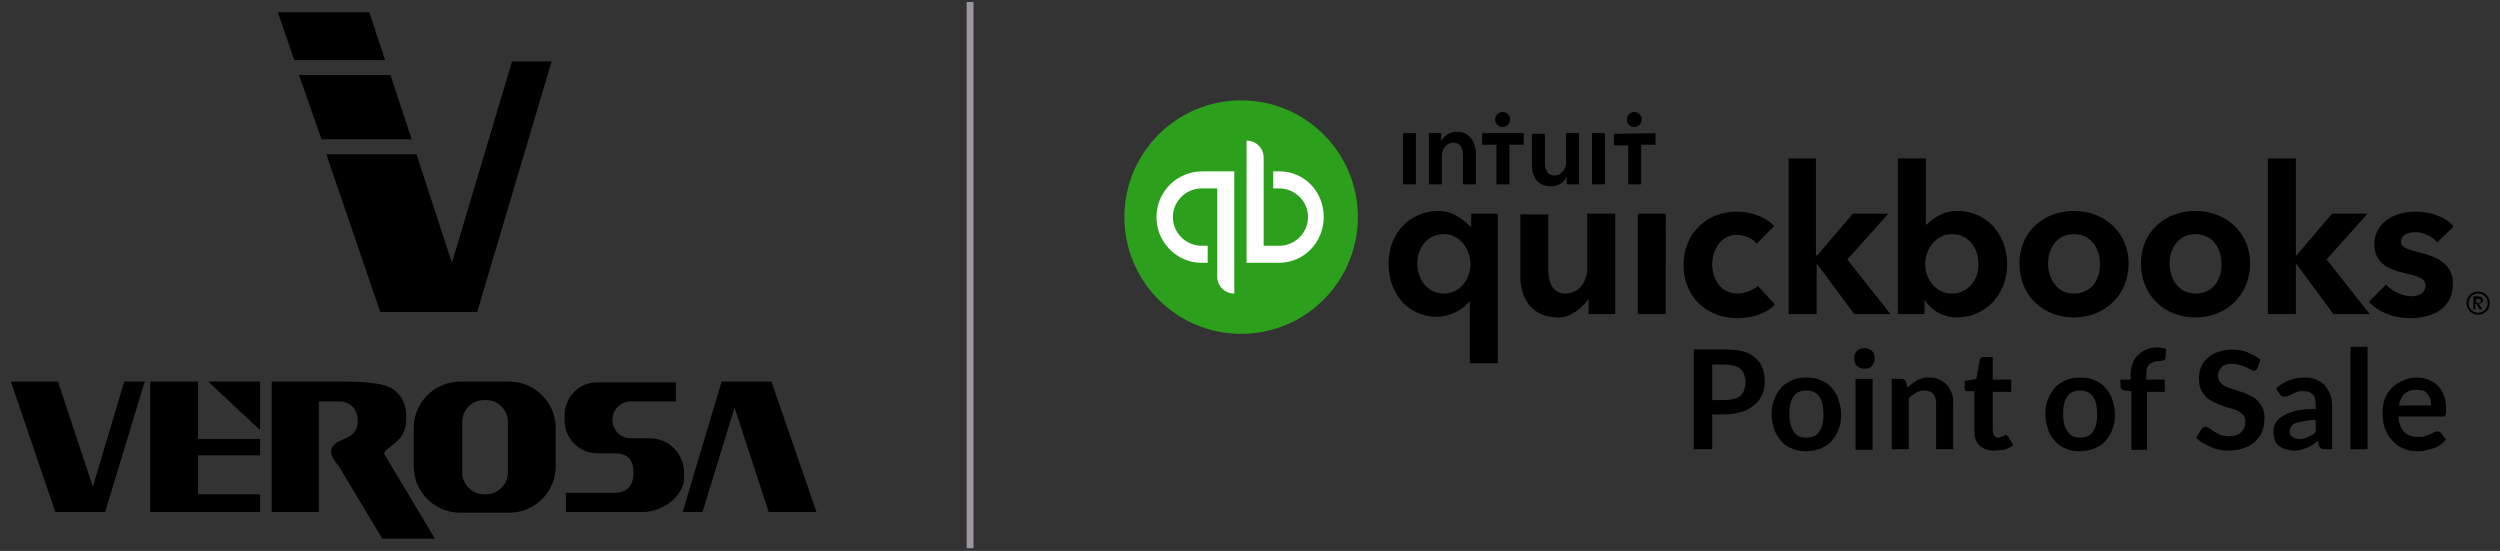
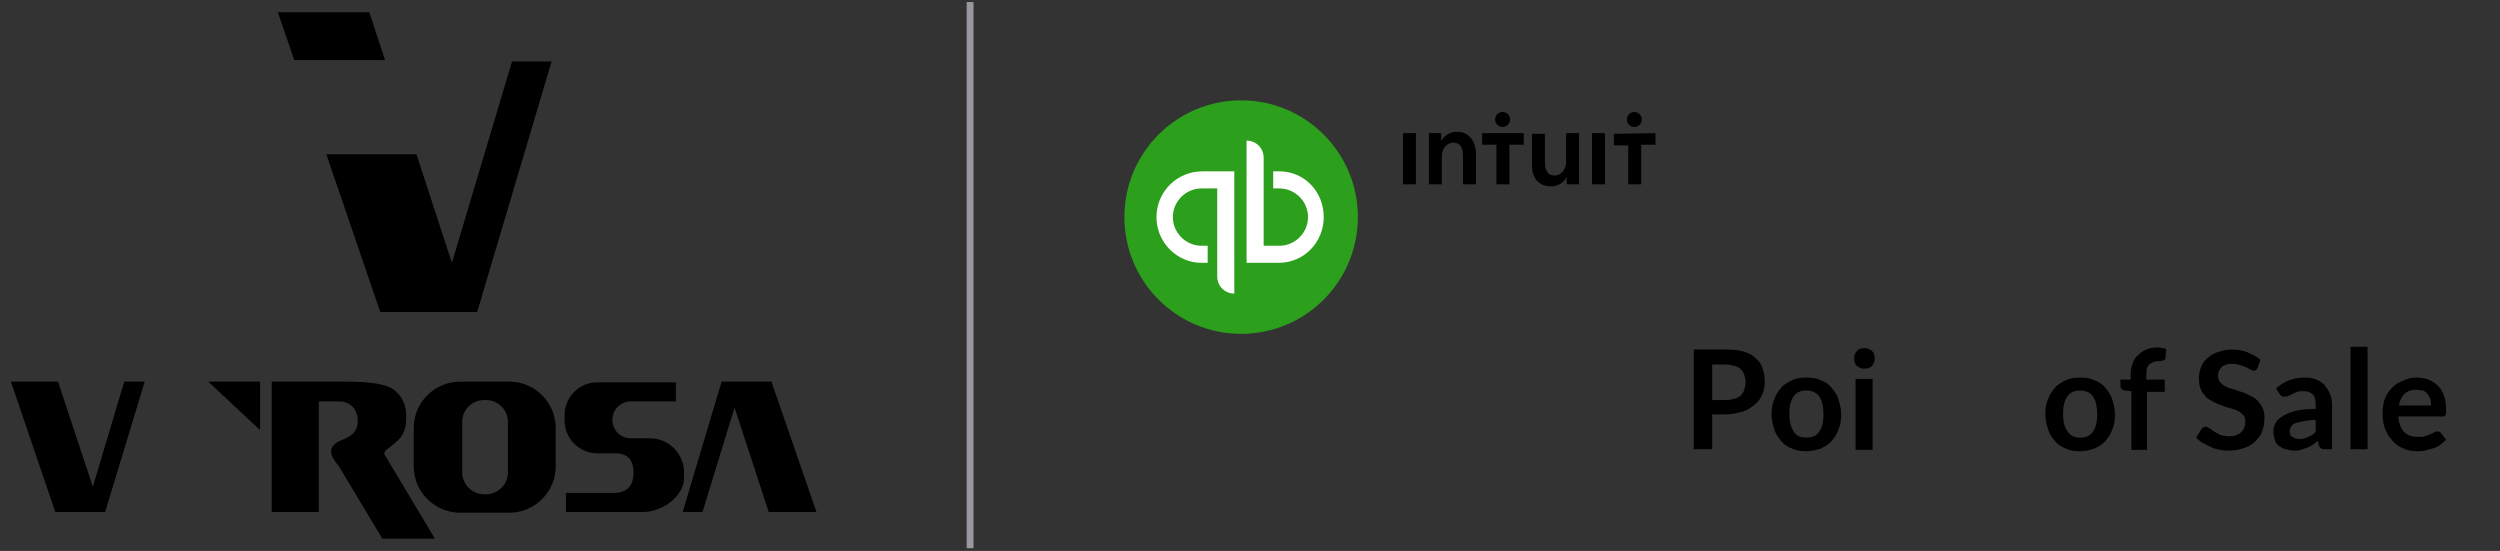
<svg xmlns="http://www.w3.org/2000/svg" version="1.1" x="0px" y="0px" viewBox="0 0 366.2 80.7" style="enable-background:new 0 0 366.2 80.7;" xml:space="preserve">
  <rect x="0" y="0" width="366.2" height="80.7" fill="#333333" stroke="none" />
  <style type="text/css">
	.st0{fill:#414042;}
	.st1{fill:#00AA5C;}
	.st2{fill:#476AB3;}
	.st3{fill:#82B0DA;}
	.st4{fill:#FFFFFF;}
	.st5{fill-rule:evenodd;clip-rule:evenodd;fill:none;stroke:#9B96A0;stroke-miterlimit:10;}
	.st6{fill-rule:evenodd;clip-rule:evenodd;fill:#00467F;}
	.st7{fill-rule:evenodd;clip-rule:evenodd;fill:#B9C7D4;}
	.st8{fill:#F26322;}
	.st9{fill:#4D4D4D;}
	.st10{fill:url(#SVGID_1_);}
	.st11{fill:url(#SVGID_00000037667662566395978280000000296805478461111693_);}
	.st12{fill:#0C94D2;}
	.st13{fill:url(#SVGID_00000077308138436286423590000002334037123474070415_);}
	.st14{fill:#187CB7;}
	.st15{clip-path:url(#SVGID_00000124846904678954834440000015530836466011557510_);}
	.st16{fill:#005386;}
	.st17{fill:#939598;}
	.st18{fill:#3FAE2A;}
	.st19{fill:#0071B1;}
	.st20{fill:#09B049;}
	.st21{fill:#026AA5;}
	.st22{fill:#016AA5;}
	.st23{fill:#7C706D;}
	.st24{fill:#7F7370;}
	.st25{fill:#B1AEB1;}
	.st26{fill:#F9FBFD;}
	.st27{fill:#FBFDFE;}
	.st28{fill-rule:evenodd;clip-rule:evenodd;fill:#0F9BD7;}
	.st29{fill:#629E5A;}
	.st30{fill:#2D312F;}
	.st31{fill:#1FC0E7;}
	.st32{fill:#4799EB;}
	.st33{fill:#2929AF;}
	.st34{fill:#025064;}
	.st35{fill:#4F3E89;}
	.st36{fill:#FFAF00;}
	.st37{fill:#00ACE6;}
	.st38{fill:#0D1130;}
	.st39{fill:#49C8F5;}
	.st40{fill:#012050;}
	.st41{fill-rule:evenodd;clip-rule:evenodd;fill:#61B6E6;}
	.st42{fill:#61B6E6;}
	.st43{fill-rule:evenodd;clip-rule:evenodd;fill:#FFFFFF;}
	.st44{fill:#1E76F7;}
	.st45{fill:#090304;}
	.st46{fill-rule:evenodd;clip-rule:evenodd;}
	.st47{fill-rule:evenodd;clip-rule:evenodd;fill:#2CA01C;}
	.st48{fill:#B2B3B3;}
	.st49{fill:#0F82FC;}
	.st50{fill-rule:evenodd;clip-rule:evenodd;fill:#9C5C8F;}
	.st51{fill:#BFBFBF;}
	.st52{fill:#5CBDAA;}
	.st53{fill:#4FA191;}
</style>
  <g id="Layer_1">
</g>
  <g id="logos">
</g>
  <g id="Layer_7">
    <g>
      <g>
        <polygon points="1.6,55.9 8.5,55.9 13.6,71.3 18.2,55.9 21.2,55.9 15.4,75 8.1,75    " />
        <g>
          <polygon points="56.4,8.8 54.1,1.8 40.7,1.8 43.1,8.8     " />
-           <polygon points="57.2,11 43.8,11 47.1,20.4 60.3,20.4     " />
          <polygon points="75,9 66.2,38.5 61,22.6 47.8,22.6 55.7,45.7 69.9,45.7 80.8,9     " />
        </g>
        <polygon points="119.6,75 112.6,75 107.6,59.7 102.9,75 100,75 105.7,55.9 113,55.9    " />
        <path d="M56.4,66.7l7.3,12.2h-7.7l-6.3-10.5c-0.3-0.5-1.2-1.3-1.2-2.3c0-1,1.2-1.5,1.7-1.7c0.4-0.2,2.2-0.7,2.2-2.7     c0-2-1.3-2.9-2.7-2.9h-3V75h-6.9V55.9h10.6c1.6,0,5.8,0,7.3,1.2c1.7,1.4,1.8,2.8,1.8,4.3c0,1.4-0.5,2.4-1.1,3     c-0.4,0.4-1.3,1.1-1.8,1.5C56.3,66.1,56.2,66.5,56.4,66.7z" />
-         <polygon points="38.1,66.7 38.1,64.3 29,64.3 29,55.9 22,55.9 22,75 28.2,75 29,75 38.1,75 38.1,72.4 29,72.4 29,66.7    " />
        <polygon points="38.1,63 38.1,55.9 30.5,55.9    " />
        <path d="M74.6,55.9h-7.2c-3.7,0-6.8,3-6.8,6.8v5.6c0,3.7,3,6.8,6.8,6.8h7.2c3.7,0,6.8-3,6.8-6.8v-5.6     C81.4,59,78.4,55.9,74.6,55.9z M74.4,69.2c0,1.8-1.5,3.2-3.2,3.2h-0.3c-1.8,0-3.2-1.5-3.2-3.2v-7.4c0-1.8,1.5-3.2,3.2-3.2h0.3     c1.8,0,3.2,1.5,3.2,3.2V69.2z" />
        <path d="M95.2,64.2h-0.9h-1.9c-1.5,0-2.7-1.2-2.7-2.7v0c0-1.5,1.2-2.7,2.7-2.7h3.7c0.1,0,0.1,0,0.2,0c0,0,0,0,0,0H99v-2.8H92     c0,0,0,0,0,0h-4.5c-2.7,0-4.8,2.2-4.8,4.8v0.8c0,2.7,2.2,4.8,4.8,4.8h0.2h2.3c2.3,0,2.8,1.3,2.8,2.9v0c0,1.5-0.7,2.9-2.8,2.9     h-7.1V75h6.9c0.2,0,0.5,0,0.7,0h3.7c2.8,0,6-2.3,6-5v-0.8C100.2,66.5,98,64.2,95.2,64.2z" />
      </g>
      <line class="st5" x1="142.1" y1="0.3" x2="142.1" y2="80.3" />
      <g>
        <g>
          <path d="M250.8,60.7v5.1h-2.7V51.2h4.8c1,0,1.8,0.1,2.5,0.3c0.7,0.2,1.3,0.5,1.8,1c0.5,0.4,0.8,0.9,1,1.5      c0.2,0.6,0.3,1.2,0.3,1.9c0,0.7-0.1,1.4-0.4,1.9c-0.2,0.6-0.6,1.1-1.1,1.5c-0.5,0.4-1.1,0.8-1.8,1c-0.7,0.2-1.5,0.4-2.5,0.4      H250.8z M250.8,58.6h2c0.5,0,0.9-0.1,1.3-0.2c0.4-0.1,0.7-0.3,0.9-0.5c0.2-0.2,0.4-0.5,0.5-0.8c0.1-0.3,0.2-0.7,0.2-1.1      c0-0.4-0.1-0.7-0.2-1.1c-0.1-0.3-0.3-0.6-0.5-0.8c-0.2-0.2-0.5-0.4-0.9-0.5c-0.4-0.1-0.8-0.2-1.3-0.2h-2V58.6z" />
          <path d="M264.6,55.3c0.8,0,1.5,0.1,2.1,0.4c0.6,0.2,1.2,0.6,1.6,1.1c0.4,0.5,0.8,1,1,1.7c0.2,0.7,0.4,1.4,0.4,2.2      c0,0.8-0.1,1.6-0.4,2.2c-0.2,0.7-0.6,1.2-1,1.7c-0.4,0.5-1,0.8-1.6,1.1c-0.6,0.2-1.3,0.4-2.1,0.4s-1.5-0.1-2.1-0.4      c-0.6-0.2-1.2-0.6-1.6-1.1c-0.4-0.5-0.8-1-1-1.7c-0.2-0.7-0.4-1.4-0.4-2.2c0-0.8,0.1-1.6,0.4-2.2c0.2-0.7,0.6-1.2,1-1.7      c0.4-0.5,1-0.8,1.6-1.1C263.1,55.4,263.8,55.3,264.6,55.3z M264.6,64.1c0.9,0,1.5-0.3,1.9-0.9c0.4-0.6,0.6-1.4,0.6-2.5      c0-1.1-0.2-2-0.6-2.6c-0.4-0.6-1.1-0.9-1.9-0.9c-0.9,0-1.5,0.3-1.9,0.9c-0.4,0.6-0.6,1.4-0.6,2.5c0,1.1,0.2,2,0.6,2.5      C263,63.8,263.7,64.1,264.6,64.1z" />
          <path d="M274.6,52.5c0,0.2,0,0.4-0.1,0.6c-0.1,0.2-0.2,0.4-0.3,0.5c-0.1,0.1-0.3,0.3-0.5,0.3c-0.2,0.1-0.4,0.1-0.6,0.1      c-0.2,0-0.4,0-0.6-0.1c-0.2-0.1-0.4-0.2-0.5-0.3s-0.3-0.3-0.3-0.5c-0.1-0.2-0.1-0.4-0.1-0.6c0-0.2,0-0.4,0.1-0.6      c0.1-0.2,0.2-0.4,0.3-0.5c0.1-0.1,0.3-0.3,0.5-0.3c0.2-0.1,0.4-0.1,0.6-0.1c0.2,0,0.4,0,0.6,0.1c0.2,0.1,0.4,0.2,0.5,0.3      c0.1,0.1,0.3,0.3,0.3,0.5C274.6,52,274.6,52.2,274.6,52.5z M274.3,55.5v10.4h-2.5V55.5H274.3z" />
-           <path d="M277.1,65.8V55.5h1.5c0.3,0,0.5,0.2,0.6,0.5l0.2,0.8c0.2-0.2,0.4-0.4,0.7-0.6c0.2-0.2,0.5-0.3,0.7-0.5      c0.3-0.1,0.5-0.2,0.8-0.3c0.3-0.1,0.6-0.1,1-0.1c0.6,0,1.1,0.1,1.5,0.3s0.8,0.5,1.1,0.8c0.3,0.3,0.5,0.8,0.7,1.2      c0.2,0.5,0.2,1,0.2,1.6v6.6h-2.5v-6.6c0-0.6-0.1-1.1-0.4-1.5c-0.3-0.3-0.7-0.5-1.3-0.5c-0.4,0-0.8,0.1-1.2,0.3      c-0.4,0.2-0.7,0.5-1.1,0.8v7.5H277.1z" />
-           <path d="M292,66c-0.9,0-1.6-0.3-2.1-0.8c-0.5-0.5-0.7-1.2-0.7-2.1v-5.8h-1c-0.1,0-0.3,0-0.3-0.1c-0.1-0.1-0.1-0.2-0.1-0.4v-1      l1.7-0.3l0.5-2.8c0-0.1,0.1-0.2,0.2-0.3c0.1-0.1,0.2-0.1,0.4-0.1h1.3v3.3h2.7v1.8h-2.7V63c0,0.3,0.1,0.6,0.2,0.8      c0.2,0.2,0.4,0.3,0.6,0.3c0.2,0,0.3,0,0.4-0.1c0.1,0,0.2-0.1,0.3-0.1c0.1,0,0.1-0.1,0.2-0.1c0.1,0,0.1-0.1,0.2-0.1      c0.1,0,0.1,0,0.2,0.1c0,0,0.1,0.1,0.2,0.2l0.7,1.2c-0.4,0.3-0.8,0.5-1.3,0.7C293,65.9,292.5,66,292,66z" />
          <path d="M304.7,55.3c0.8,0,1.5,0.1,2.1,0.4c0.6,0.2,1.2,0.6,1.6,1.1c0.4,0.5,0.8,1,1,1.7c0.2,0.7,0.4,1.4,0.4,2.2      c0,0.8-0.1,1.6-0.4,2.2c-0.2,0.7-0.6,1.2-1,1.7c-0.4,0.5-1,0.8-1.6,1.1c-0.6,0.2-1.3,0.4-2.1,0.4c-0.8,0-1.5-0.1-2.1-0.4      c-0.6-0.2-1.2-0.6-1.6-1.1c-0.4-0.5-0.8-1-1-1.7c-0.2-0.7-0.4-1.4-0.4-2.2c0-0.8,0.1-1.6,0.4-2.2c0.2-0.7,0.6-1.2,1-1.7      c0.4-0.5,1-0.8,1.6-1.1C303.2,55.4,303.9,55.3,304.7,55.3z M304.7,64.1c0.9,0,1.5-0.3,1.9-0.9c0.4-0.6,0.6-1.4,0.6-2.5      c0-1.1-0.2-2-0.6-2.6c-0.4-0.6-1.1-0.9-1.9-0.9c-0.9,0-1.5,0.3-1.9,0.9c-0.4,0.6-0.6,1.4-0.6,2.5c0,1.1,0.2,2,0.6,2.5      C303.2,63.8,303.8,64.1,304.7,64.1z" />
          <path d="M312.2,65.8v-8.5l-0.9-0.1c-0.2,0-0.4-0.1-0.5-0.2c-0.1-0.1-0.2-0.2-0.2-0.4v-1h1.5v-0.8c0-0.6,0.1-1.1,0.3-1.6      c0.2-0.5,0.4-0.9,0.8-1.2c0.3-0.3,0.7-0.6,1.2-0.8c0.5-0.2,1-0.3,1.6-0.3c0.5,0,0.9,0.1,1.3,0.2l-0.1,1.3c0,0.2-0.1,0.3-0.3,0.4      c-0.2,0-0.4,0.1-0.6,0.1c-0.3,0-0.6,0-0.8,0.1c-0.2,0.1-0.4,0.2-0.6,0.3c-0.2,0.2-0.3,0.4-0.4,0.6c-0.1,0.3-0.1,0.6-0.1,1v0.7      h2.7v1.8h-2.6v8.5H312.2z" />
          <path d="M330.7,53.9c-0.1,0.1-0.2,0.3-0.3,0.3c-0.1,0.1-0.2,0.1-0.3,0.1c-0.1,0-0.3-0.1-0.5-0.2c-0.2-0.1-0.4-0.2-0.6-0.3      c-0.2-0.1-0.5-0.2-0.8-0.3c-0.3-0.1-0.7-0.2-1.1-0.2c-0.4,0-0.7,0-1,0.1c-0.3,0.1-0.5,0.2-0.7,0.4c-0.2,0.2-0.3,0.4-0.4,0.6      c-0.1,0.2-0.1,0.5-0.1,0.7c0,0.3,0.1,0.6,0.3,0.9c0.2,0.2,0.4,0.4,0.8,0.6c0.3,0.2,0.7,0.3,1.1,0.4c0.4,0.1,0.8,0.3,1.2,0.4      c0.4,0.1,0.8,0.3,1.2,0.5c0.4,0.2,0.8,0.4,1.1,0.7c0.3,0.3,0.6,0.7,0.8,1.1c0.2,0.4,0.3,0.9,0.3,1.5c0,0.7-0.1,1.3-0.3,1.9      c-0.2,0.6-0.6,1.1-1,1.5c-0.4,0.4-1,0.8-1.6,1c-0.6,0.2-1.3,0.4-2.2,0.4c-0.5,0-0.9,0-1.4-0.1c-0.5-0.1-0.9-0.2-1.3-0.4      c-0.4-0.2-0.8-0.4-1.2-0.6c-0.4-0.2-0.7-0.5-1-0.8l0.8-1.3c0.1-0.1,0.2-0.2,0.3-0.2c0.1-0.1,0.2-0.1,0.3-0.1      c0.2,0,0.3,0.1,0.5,0.2c0.2,0.1,0.4,0.3,0.7,0.5c0.3,0.2,0.6,0.3,0.9,0.5c0.4,0.1,0.8,0.2,1.3,0.2c0.8,0,1.4-0.2,1.8-0.6      c0.4-0.4,0.6-0.9,0.6-1.6c0-0.4-0.1-0.7-0.3-0.9c-0.2-0.2-0.4-0.4-0.8-0.6c-0.3-0.2-0.7-0.3-1.1-0.4c-0.4-0.1-0.8-0.2-1.2-0.4      c-0.4-0.1-0.8-0.3-1.2-0.5c-0.4-0.2-0.8-0.4-1.1-0.7c-0.3-0.3-0.6-0.7-0.8-1.1s-0.3-1-0.3-1.7c0-0.5,0.1-1.1,0.3-1.6      c0.2-0.5,0.5-1,0.9-1.3c0.4-0.4,0.9-0.7,1.5-0.9c0.6-0.2,1.3-0.4,2-0.4c0.9,0,1.7,0.1,2.4,0.4c0.7,0.3,1.3,0.6,1.9,1.1      L330.7,53.9z" />
          <path d="M341.7,65.8h-1.1c-0.2,0-0.4,0-0.6-0.1c-0.1-0.1-0.2-0.2-0.3-0.4l-0.2-0.7c-0.3,0.2-0.5,0.4-0.8,0.6      c-0.3,0.2-0.5,0.3-0.8,0.4c-0.3,0.1-0.6,0.2-0.9,0.3c-0.3,0.1-0.6,0.1-1,0.1c-0.4,0-0.8-0.1-1.2-0.2c-0.4-0.1-0.7-0.3-1-0.5      c-0.3-0.2-0.5-0.5-0.6-0.9c-0.1-0.3-0.2-0.8-0.2-1.2c0-0.4,0.1-0.8,0.3-1.2s0.5-0.7,1-1c0.5-0.3,1.1-0.6,1.9-0.8      c0.8-0.2,1.8-0.3,3-0.3v-0.6c0-0.7-0.1-1.2-0.4-1.5c-0.3-0.3-0.7-0.5-1.3-0.5c-0.4,0-0.7,0-1,0.1c-0.3,0.1-0.5,0.2-0.7,0.3      c-0.2,0.1-0.4,0.2-0.6,0.3c-0.2,0.1-0.4,0.1-0.6,0.1c-0.2,0-0.3,0-0.4-0.1c-0.1-0.1-0.2-0.2-0.3-0.3l-0.5-0.8      c1.2-1.1,2.6-1.6,4.3-1.6c0.6,0,1.1,0.1,1.6,0.3c0.5,0.2,0.9,0.5,1.2,0.8c0.3,0.4,0.6,0.8,0.8,1.3c0.2,0.5,0.3,1,0.3,1.6V65.8z       M336.8,64.3c0.3,0,0.5,0,0.7-0.1c0.2,0,0.4-0.1,0.6-0.2c0.2-0.1,0.4-0.2,0.6-0.3c0.2-0.1,0.4-0.3,0.5-0.5v-1.7      c-0.7,0-1.3,0.1-1.8,0.2c-0.5,0.1-0.9,0.2-1.2,0.3c-0.3,0.1-0.5,0.3-0.6,0.5c-0.1,0.2-0.2,0.4-0.2,0.6c0,0.4,0.1,0.8,0.4,0.9      C336.1,64.2,336.4,64.3,336.8,64.3z" />
          <path d="M346.8,50.8v15h-2.5v-15H346.8z" />
          <path d="M353.9,55.3c0.7,0,1.3,0.1,1.8,0.3c0.5,0.2,1,0.5,1.4,0.9c0.4,0.4,0.7,0.9,0.9,1.5c0.2,0.6,0.3,1.2,0.3,2      c0,0.2,0,0.3,0,0.5c0,0.1,0,0.2-0.1,0.3c0,0.1-0.1,0.1-0.2,0.2c-0.1,0-0.2,0-0.3,0h-6.4c0.1,1.1,0.4,1.8,0.9,2.3      c0.5,0.5,1.2,0.7,2,0.7c0.4,0,0.8,0,1-0.1c0.3-0.1,0.5-0.2,0.8-0.3s0.4-0.2,0.6-0.3c0.2-0.1,0.3-0.1,0.5-0.1      c0.1,0,0.2,0,0.3,0.1c0.1,0,0.1,0.1,0.2,0.2l0.7,0.9c-0.3,0.3-0.6,0.6-0.9,0.8c-0.3,0.2-0.7,0.4-1.1,0.5      c-0.4,0.1-0.8,0.2-1.1,0.3c-0.4,0.1-0.8,0.1-1.1,0.1c-0.7,0-1.4-0.1-2-0.4c-0.6-0.2-1.2-0.6-1.6-1.1c-0.5-0.5-0.8-1-1.1-1.7      c-0.3-0.7-0.4-1.5-0.4-2.4c0-0.7,0.1-1.4,0.3-2s0.6-1.2,1-1.6c0.4-0.5,0.9-0.8,1.6-1.1S353.1,55.3,353.9,55.3z M353.9,57.1      c-0.7,0-1.3,0.2-1.7,0.6c-0.4,0.4-0.7,1-0.8,1.7h4.7c0-0.3,0-0.6-0.1-0.9c-0.1-0.3-0.2-0.5-0.4-0.8c-0.2-0.2-0.4-0.4-0.7-0.5      C354.6,57.2,354.3,57.1,353.9,57.1z" />
        </g>
        <g id="Page-1_00000087387875999591111700000015550072784397933239_">
          <g id="Logotype_00000060738328380510789470000004928574679471734717_" transform="translate(-210, -363)">
            <g id="qb-logo_00000071553361207212503160000007882092972822876299_" transform="translate(210, 363)">
              <g id="Group_00000005243003916195321360000004343417057811521722_">
-                 <path id="Shape_00000134969315562823458540000011116452176536505248_" class="st46" d="M363.7,44c0-0.4-0.3-0.6-0.7-0.6h-0.7         v1.9h0.3v-0.8h0.2l0.4,0.8h0.4l-0.5-0.8C363.5,44.4,363.7,44.3,363.7,44L363.7,44z M362.7,44.3v-0.5h0.3         c0.2,0,0.4,0.1,0.4,0.3c0,0.2-0.2,0.3-0.4,0.3L362.7,44.3L362.7,44.3z M363,42.7c-0.9,0-1.7,0.7-1.7,1.7s0.8,1.7,1.7,1.7         s1.7-0.7,1.7-1.7S363.9,42.7,363,42.7L363,42.7z M363,45.8c-0.8,0-1.4-0.6-1.4-1.4c0-0.8,0.6-1.4,1.4-1.4         c0.8,0,1.4,0.6,1.4,1.4C364.4,45.2,363.8,45.8,363,45.8L363,45.8z M254.5,43c-2.5,0-3.7-2.2-3.7-4.3c0-2.1,1.3-4.3,3.6-4.3         c1.1,0,2.4,0.5,2.9,1.3l2.6-2.6c-1.3-1.3-3.3-2.1-5.5-2.1c-4.5,0-7.8,3.3-7.8,7.8c0,4.6,3.3,7.8,7.9,7.8c2.2,0,4.3-0.7,5.5-2         l-2.5-2.7C256.8,42.5,255.6,43,254.5,43L254.5,43z M239.9,46h4.1V31.3h-4.1V46L239.9,46z M232.5,39.4c0,1.7-1.1,3.6-3.2,3.6         c-1.6,0-2.5-1.2-2.5-3.5v-8.1h-4.1v9.1c0,3,1.5,6,5.6,6c1.9,0,3.5-1.5,4.3-2.6h0.1V46h3.9V31.3h-4.1L232.5,39.4L232.5,39.4z          M215.4,33.2L215.4,33.2c-0.7-0.6-2.2-2.3-4.7-2.3c-4.1,0-7.3,3.2-7.3,7.7c0,4.5,2.9,7.8,7.1,7.8c1.9,0,3.7-1,4.7-2.2h0.1v9         h4.1V31.3h-3.9V33.2L215.4,33.2z M211.5,43c-2.5,0-3.9-2.2-3.9-4.4c0-2.1,1.3-4.3,3.9-4.3c2.4,0,3.9,2.3,3.9,4.4         C215.4,40.8,213.9,43,211.5,43L211.5,43z M303.8,30.9c-4.6,0-8,3.2-8,7.7c0,4.6,3.4,7.9,8,7.9c4.5,0,8-3.3,8-7.9         C311.8,34.2,308.4,30.9,303.8,30.9L303.8,30.9z M303.8,43c-2.6,0-3.8-2.3-3.8-4.4c0-2.1,1.2-4.3,3.8-4.3         c2.6,0,3.8,2.2,3.8,4.3C307.7,40.7,306.5,43,303.8,43L303.8,43z M354.5,37c-2.1-0.5-2.8-0.8-2.8-1.6c0-1.2,1.5-1.4,2.1-1.4         c1.3,0,2.7,0.8,3.2,1.5l2.4-2.3c-1.1-1.4-3.3-2.2-5.6-2.2c-2.9,0-6,1.5-6,4.8c0,2.8,2.2,3.7,4.4,4.2c2.3,0.5,3.1,0.9,3.1,1.8         c0,1.4-1.5,1.6-2.1,1.6c-1.3,0-2.9-0.8-3.7-1.7l-2.5,2.5c1.3,1.5,3.6,2.4,6,2.4c4,0,6.3-1.9,6.3-5         C359.4,38.5,356.5,37.5,354.5,37L354.5,37z M346.8,31.3h-5.2l-5.2,6.1h-0.1V23.2h-4.1V46h4.1v-7.3h0.1l5.4,7.3h5.3l-6.3-8         L346.8,31.3L346.8,31.3z M286.7,30.9c-1.9,0-3.2,0.8-4.5,2h-0.1v-9.7h-4.1V46h3.9V44h0.1c0.9,1.5,2.7,2.5,4.6,2.5         c4.2,0,7.4-3.3,7.4-7.8C294,34.2,290.9,30.9,286.7,30.9L286.7,30.9z M285.9,43c-2.4,0-3.9-2.2-3.9-4.3c0-2.1,1.5-4.4,3.9-4.4         c2.6,0,3.9,2.2,3.9,4.3C289.9,40.8,288.4,43,285.9,43L285.9,43z M276.6,31.3h-5.2l-5.2,6.1H266V23.2H262V46h4.1v-7.3h0.1         l5.4,7.3h5.3l-6.3-8L276.6,31.3L276.6,31.3z M321.6,30.9c-4.6,0-8,3.2-8,7.7c0,4.6,3.4,7.9,8,7.9c4.5,0,8-3.3,8-7.9         C329.6,34.2,326.2,30.9,321.6,30.9L321.6,30.9z M321.6,43c-2.6,0-3.8-2.3-3.8-4.4c0-2.1,1.2-4.3,3.8-4.3         c2.6,0,3.8,2.2,3.8,4.3C325.5,40.7,324.3,43,321.6,43L321.6,43z" />
                <ellipse id="Oval_00000114070491744209490530000015067410911308224389_" class="st47" cx="181.8" cy="31.8" rx="17.1" ry="17.1" />
                <path id="Shape_00000047047866332996408240000002702238086733178268_" class="st43" d="M169.4,31.8c0,3.7,3,6.7,6.6,6.7h0.9         V36h-0.9c-2.3,0-4.2-1.9-4.2-4.2c0-2.3,1.9-4.2,4.2-4.2h2.3v12.9c0,1.4,1.1,2.5,2.5,2.5V25.1h-4.7         C172.4,25.1,169.4,28.1,169.4,31.8L169.4,31.8z M187.4,25.1h-0.9v2.5h0.9c2.3,0,4.2,1.9,4.2,4.2s-1.9,4.2-4.2,4.2h-2.3V23.1         c0-1.4-1.1-2.5-2.5-2.5v17.9h4.7c3.7,0,6.6-3,6.6-6.7S191.1,25.1,187.4,25.1L187.4,25.1z" />
                <path id="Shape_00000128444562985294088630000013442960755096011161_" class="st46" d="M220.1,18.6c0.6,0,1.1-0.5,1.1-1.1         c0-0.6-0.5-1.1-1.1-1.1c-0.6,0-1.1,0.5-1.1,1.1C219,18.1,219.5,18.6,220.1,18.6L220.1,18.6z M213.4,19.3         c-1.1,0-2,0.7-2.3,1.4h0v-1.2h-1.8V27h1.9v-4.1c0-1,0.6-2,1.7-2c1.2,0,1.4,1.1,1.4,2V27h1.9v-4.7         C216.1,20.8,215.3,19.3,213.4,19.3L213.4,19.3z M205.5,27h1.9v-7.5h-1.9V27L205.5,27z M239.4,18.6c0.6,0,1.1-0.5,1.1-1.1         c0-0.6-0.5-1.1-1.1-1.1c-0.6,0-1.1,0.5-1.1,1.1C238.3,18.1,238.8,18.6,239.4,18.6L239.4,18.6z M236.4,19.6v1.7h2.1V27h1.9         v-5.8h2.1v-1.7L236.4,19.6L236.4,19.6z M233.2,27h1.9v-7.5h-1.9V27L233.2,27z M217.1,21.2h2.1V27h1.9v-5.8h2.1v-1.7h-6.1         L217.1,21.2L217.1,21.2z M229.4,23.7c0,1-0.6,2-1.7,2c-1.2,0-1.4-1.1-1.4-2v-4.1h-1.9v4.7c0,1.5,0.8,3,2.8,3         c1.1,0,2-0.7,2.3-1.4h0V27h1.8v-7.5h-1.9L229.4,23.7L229.4,23.7z" />
              </g>
            </g>
          </g>
        </g>
      </g>
    </g>
  </g>
</svg>